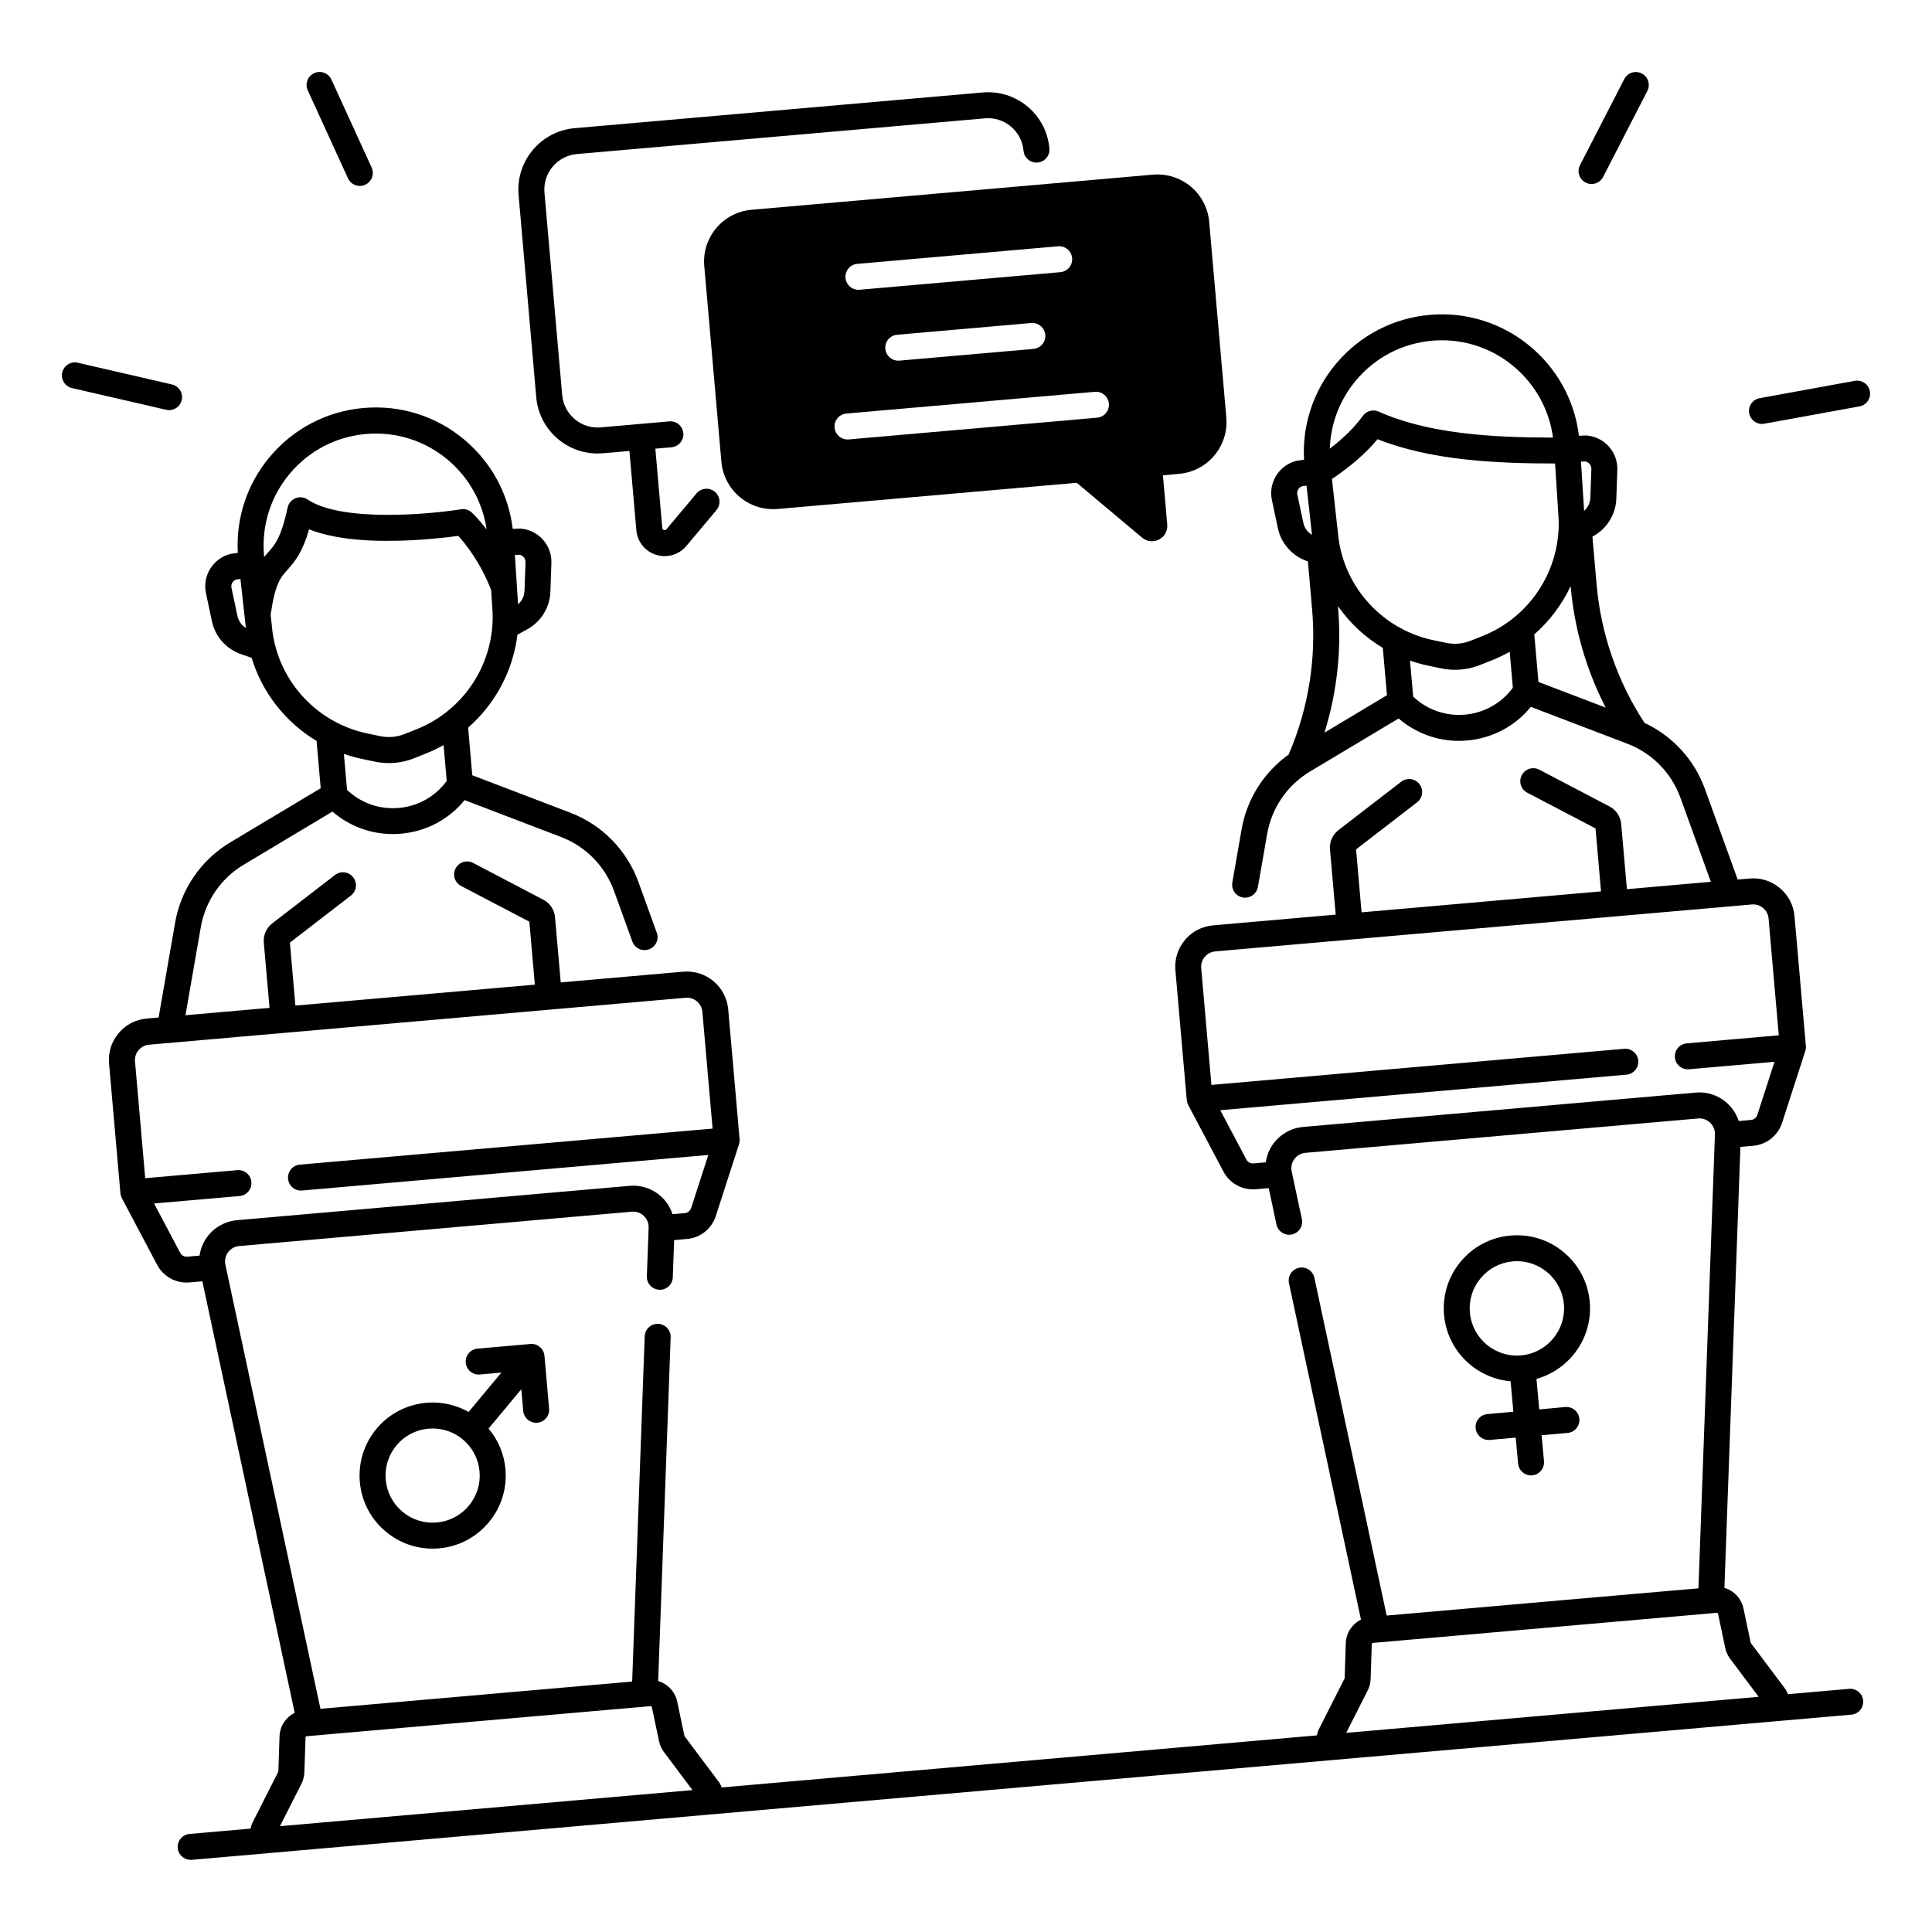
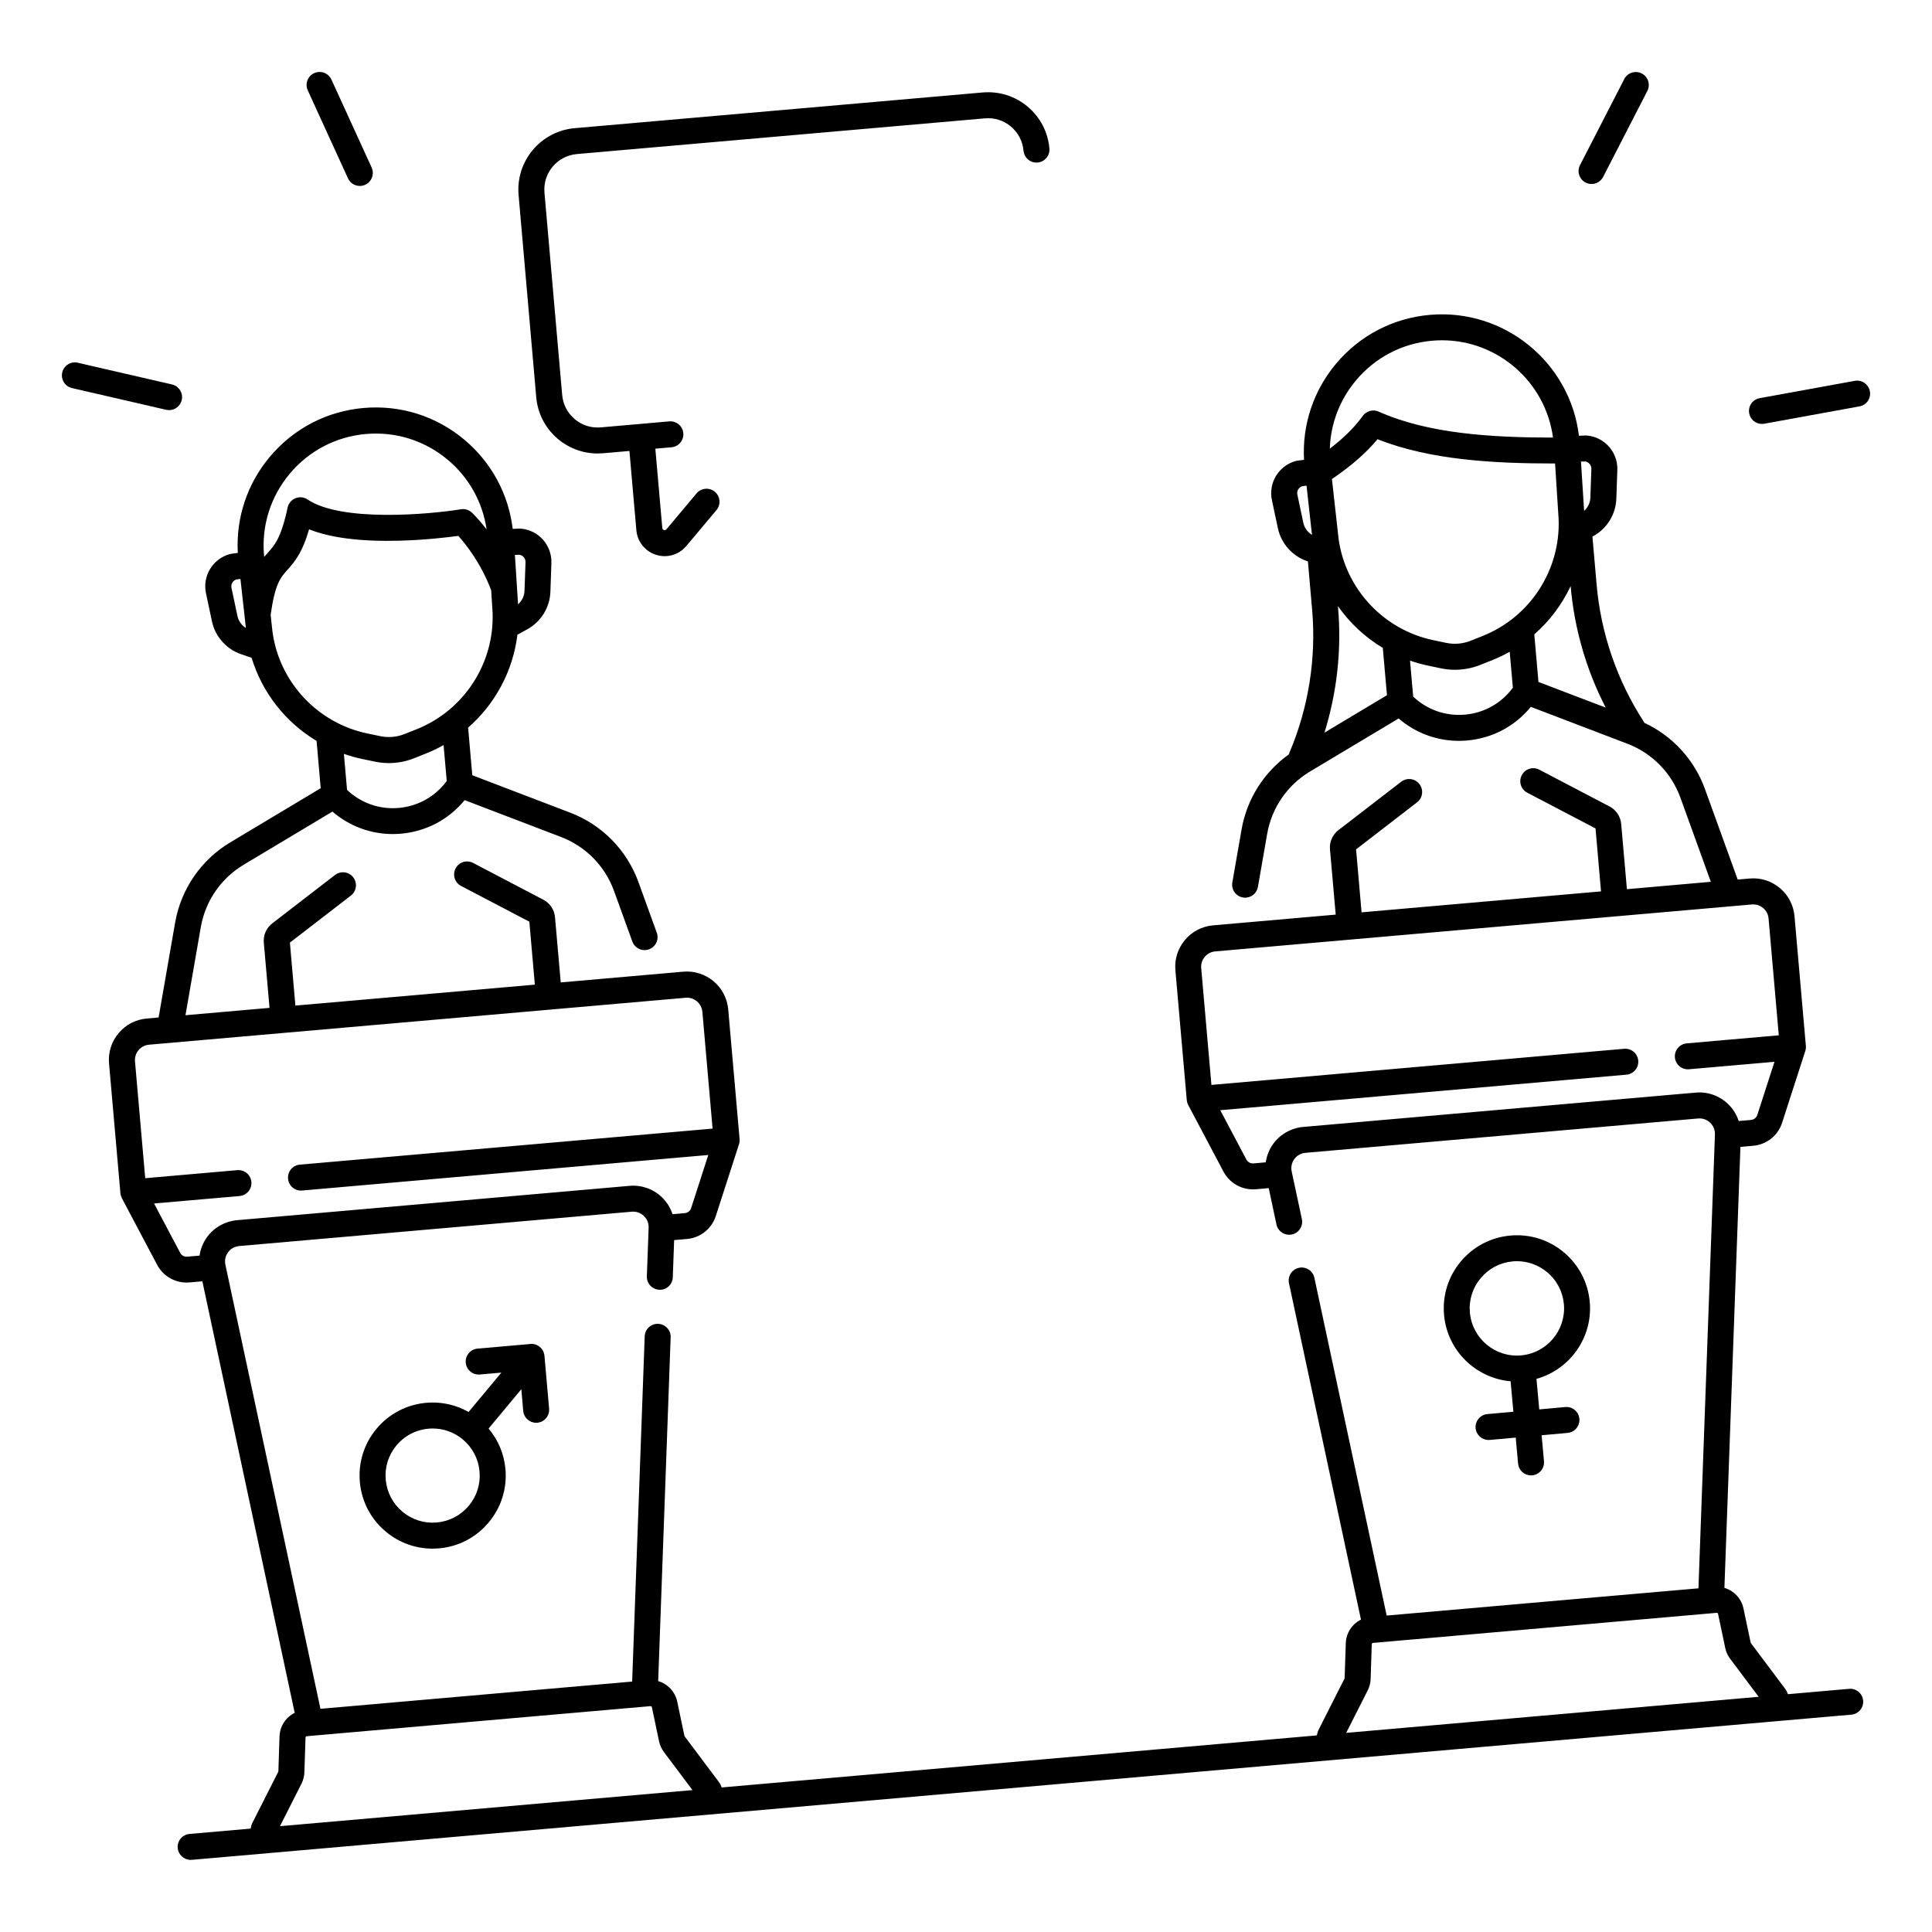
<svg xmlns="http://www.w3.org/2000/svg" fill="#000000" width="800px" height="800px" version="1.1" viewBox="144 144 512 512">
  <g>
-     <path d="m330.64 214.52 4.535 51.836c0.66 7.578 7.34 13.188 14.926 12.527l79.25-6.938 17.32 14.535c2.773 2.332 6.977 0.137 6.66-3.465l-1.141-13.066 4.269-0.375c7.578-0.66 13.188-7.34 12.527-14.926l-4.535-51.836c-0.66-7.578-7.34-13.188-14.926-12.527l-106.36 9.309c-7.59 0.664-13.195 7.348-12.527 14.926zm40.551-0.594 53.203-4.656c1.898-0.168 3.562 1.238 3.731 3.129 0.168 1.898-1.238 3.562-3.129 3.731l-53.203 4.656c-0.098 0.012-0.207 0.012-0.305 0.012-1.77 0-3.266-1.348-3.426-3.141-0.168-1.891 1.238-3.562 3.129-3.731zm49.82 18.805c0.168 1.898-1.238 3.562-3.129 3.731l-35.531 3.109c-0.098 0.012-0.207 0.012-0.305 0.012-1.77 0-3.266-1.348-3.426-3.141-0.168-1.898 1.238-3.562 3.129-3.731l35.531-3.109c1.898-0.156 3.562 1.242 3.731 3.129zm-52.715 20.863 65.84-5.758c1.898-0.156 3.562 1.238 3.731 3.129 0.168 1.898-1.238 3.562-3.129 3.731l-65.84 5.758c-0.098 0.012-0.207 0.012-0.305 0.012-1.77 0-3.266-1.348-3.426-3.141-0.168-1.902 1.242-3.562 3.129-3.731z" />
    <path d="m565.3 488.99c-0.473-5.156-2.914-9.82-6.887-13.137-3.977-3.316-9.012-4.879-14.168-4.418-5.156 0.473-9.82 2.914-13.137 6.887-3.316 3.977-4.879 9.012-4.418 14.168 0.855 9.484 8.453 16.766 17.633 17.562l0.738 8.07-6.887 0.621c-1.898 0.168-3.285 1.852-3.121 3.738 0.168 1.789 1.664 3.129 3.426 3.129 0.109 0 0.207 0 0.316-0.012l6.887-0.621 0.629 6.887c0.168 1.789 1.664 3.129 3.426 3.129 0.109 0 0.207 0 0.316-0.012 1.891-0.176 3.285-1.852 3.121-3.738l-0.629-6.887 6.887-0.621c1.898-0.168 3.285-1.852 3.121-3.738-0.168-1.891-1.832-3.285-3.738-3.121l-6.898 0.629-0.738-8.09c8.848-2.469 14.977-10.961 14.121-20.426zm-18.184 14.199c-6.867 0.621-12.961-4.457-13.578-11.324-0.305-3.324 0.707-6.574 2.856-9.133 2.137-2.566 5.144-4.144 8.473-4.449 0.383-0.039 0.766-0.051 1.152-0.051 2.914 0 5.719 1.012 7.981 2.902 2.566 2.137 4.144 5.144 4.449 8.473 0.613 6.871-4.465 12.961-11.332 13.582z" />
    <path d="m282.66 517.91c0.156 1.789 1.664 3.141 3.426 3.141 0.098 0 0.207 0 0.305-0.012 1.898-0.168 3.297-1.84 3.129-3.731l-1.23-14.004c-0.09-0.953-0.551-1.789-1.238-2.352-0.012-0.012-0.012-0.02-0.02-0.02-0.816-0.68-1.859-0.906-2.824-0.727l-13.648 1.191c-1.898 0.168-3.297 1.84-3.129 3.731 0.168 1.898 1.832 3.297 3.731 3.129l5.707-0.5-8.688 10.43c-7.981-4.516-18.32-2.844-24.395 4.449-3.316 3.977-4.879 9.004-4.418 14.148 0.461 5.156 2.914 9.809 6.887 13.125 3.512 2.934 7.852 4.496 12.367 4.496 0.59 0 1.18-0.031 1.781-0.078 5.156-0.461 9.809-2.914 13.125-6.887 3.316-3.977 4.879-9.004 4.418-14.148-0.363-3.996-1.93-7.695-4.469-10.707l8.68-10.422zm-14.414 25.121c-2.137 2.559-5.137 4.133-8.461 4.438-3.316 0.305-6.555-0.707-9.121-2.844-2.559-2.137-4.133-5.137-4.438-8.461-0.305-3.316 0.707-6.555 2.844-9.121 2.461-2.953 6.023-4.477 9.594-4.477 2.812 0 5.648 0.945 7.981 2.894 2.559 2.137 4.133 5.137 4.438 8.461 0.301 3.324-0.711 6.555-2.836 9.109z" />
    <path d="m286.11 249.28c0.738 8.48 7.883 14.898 16.246 14.898 0.473 0 0.953-0.02 1.438-0.059l7.008-0.609 1.84 21.02c0.266 3.039 2.312 5.59 5.227 6.504 0.746 0.234 1.516 0.355 2.273 0.355 2.176 0 4.289-0.953 5.738-2.688l7.988-9.523c1.219-1.457 1.031-3.633-0.422-4.852-1.457-1.219-3.633-1.031-4.852 0.422l-7.988 9.523c-0.07 0.078-0.266 0.316-0.66 0.195-0.395-0.129-0.422-0.434-0.434-0.543l-1.84-21.02 4.281-0.375c1.898-0.168 3.297-1.84 3.129-3.731-0.168-1.898-1.82-3.285-3.731-3.129l-7.715 0.68-10.43 0.914c-2.508 0.215-4.961-0.551-6.887-2.176-1.93-1.625-3.109-3.898-3.336-6.406l-4.695-53.629c-0.215-2.508 0.551-4.961 2.176-6.887 1.625-1.93 3.898-3.109 6.406-3.336l108.15-9.465c2.508-0.215 4.961 0.551 6.887 2.176 1.93 1.625 3.109 3.898 3.336 6.406 0.168 1.898 1.832 3.297 3.731 3.129 1.898-0.168 3.297-1.84 3.129-3.731-0.383-4.34-2.43-8.277-5.766-11.078-3.336-2.805-7.566-4.133-11.918-3.758l-108.15 9.465c-8.965 0.789-15.617 8.719-14.84 17.684z" />
    <path d="m634.02 591.56-16.195 1.418c-0.188-0.531-0.441-1.031-0.789-1.496l-9.031-12.043c-0.031-0.039-0.051-0.078-0.059-0.129l-1.91-9.062c-0.562-2.668-2.559-4.715-5.047-5.441l4.242-116.87 3.406-0.297c3.543-0.316 6.543-2.695 7.637-6.09l6.141-19c0.07-0.215 0.117-0.453 0.148-0.68 0.031-0.234 0.031-0.461 0.012-0.699l-3.012-34.371c-0.254-2.922-1.633-5.578-3.887-7.457-2.254-1.891-5.098-2.785-8.02-2.527l-3.148 0.277-8.68-24c-2.812-7.785-8.602-14.062-16.051-17.535-0.051-0.09-0.078-0.176-0.137-0.266-7.066-10.863-11.395-23.438-12.516-36.348l-1.113-12.734 0.266-0.148c3.602-1.996 5.934-5.785 6.07-9.91l0.266-7.625c0.156-4.684-3.367-8.68-8.031-9.102-0.148-0.012-0.297-0.02-0.441-0.012l-1.703 0.07c-2.363-19.473-19.816-33.762-39.508-32.039-9.742 0.855-18.559 5.441-24.848 12.93-6.012 7.172-9.004 16.176-8.5 25.477l-1.75 0.234c-0.148 0.02-0.297 0.051-0.434 0.09-4.516 1.23-7.301 5.777-6.328 10.352l1.586 7.469c0.855 4.023 3.809 7.359 7.703 8.699l0.254 0.09 1.113 12.754c1.133 12.91-0.953 26.035-6.023 37.961-0.059 0.137-0.09 0.285-0.137 0.422-6.613 4.715-11.129 11.836-12.535 19.898l-2.449 14.043c-0.324 1.871 0.926 3.66 2.805 3.984 0.195 0.039 0.402 0.051 0.59 0.051 1.645 0 3.102-1.18 3.387-2.856l2.449-14.043c1.199-6.906 5.344-12.941 11.367-16.543l23.477-14.051c4.457 3.836 10.078 5.934 15.969 5.934 0.727 0 1.457-0.031 2.184-0.098 6.68-0.582 12.703-3.789 16.875-8.914l25.586 9.77c6.555 2.5 11.68 7.723 14.062 14.316l8.059 22.277-22.242 1.957-1.516-17.27c-0.176-1.988-1.328-3.731-3.102-4.656l-18.598-9.742c-1.684-0.887-3.769-0.234-4.644 1.457-0.887 1.684-0.234 3.769 1.457 4.644l18.086 9.465 1.457 16.688-63.457 5.551-1.457-16.688 16.168-12.469c1.504-1.16 1.781-3.324 0.621-4.832-1.16-1.504-3.324-1.789-4.832-0.621l-16.629 12.82c-1.574 1.219-2.422 3.129-2.242 5.117l1.516 17.277-32.5 2.844c-2.922 0.254-5.578 1.633-7.457 3.887-1.891 2.254-2.785 5.098-2.527 8.02l3.012 34.371c0.02 0.254 0.078 0.512 0.156 0.758 0.059 0.188 0.129 0.375 0.227 0.551v0.012l9.348 17.664c1.543 2.914 4.547 4.703 7.805 4.703 0.254 0 0.523-0.012 0.777-0.031l3.406-0.297 2.055 9.633c0.395 1.859 2.234 3.039 4.082 2.648 1.859-0.395 3.039-2.223 2.648-4.082l-2.695-12.605c-0.246-1.172 0-2.344 0.707-3.297 0.707-0.965 1.75-1.543 2.941-1.652l104.05-9.102c1.191-0.109 2.32 0.297 3.188 1.113 0.867 0.828 1.32 1.93 1.277 3.129l-4.367 120.27-32.734 2.852-49.891 4.367-19.16-89.516c-0.395-1.859-2.234-3.039-4.082-2.648-1.859 0.395-3.039 2.223-2.648 4.082l19.078 89.16c-2.32 1.152-3.938 3.504-4.023 6.238l-0.305 9.258c0 0.051-0.012 0.098-0.039 0.137l-6.801 13.43c-0.254 0.512-0.422 1.055-0.512 1.613l-157.73 13.797c-0.188-0.531-0.441-1.031-0.789-1.496l-9.031-12.043c-0.031-0.039-0.051-0.078-0.059-0.129l-1.91-9.074c-0.562-2.668-2.559-4.715-5.047-5.441l3.305-91.117c0.07-1.898-1.418-3.492-3.316-3.562-1.91-0.07-3.492 1.418-3.562 3.316l-3.324 91.484-38.277 3.344-44.328 3.879-25.191-117.69c-0.246-1.172 0-2.344 0.707-3.297 0.707-0.965 1.75-1.543 2.941-1.652l104.05-9.102c1.191-0.109 2.32 0.297 3.188 1.113 0.867 0.828 1.32 1.93 1.277 3.129l-0.473 12.879c-0.07 1.898 1.418 3.492 3.316 3.562 1.918 0.098 3.492-1.418 3.562-3.316l0.355-9.84 3.406-0.297c3.543-0.316 6.543-2.695 7.637-6.09l6.141-19c0.07-0.215 0.117-0.453 0.148-0.68 0.031-0.234 0.031-0.461 0.012-0.699l-3.012-34.371c-0.531-6.043-5.863-10.52-11.906-9.996l-32.48 2.844-1.516-17.277c-0.176-1.988-1.328-3.719-3.102-4.644l-18.598-9.742c-1.684-0.887-3.769-0.234-4.644 1.457-0.887 1.684-0.234 3.769 1.457 4.644l18.086 9.465 1.457 16.688-63.457 5.551-1.457-16.688 16.168-12.469c1.504-1.16 1.781-3.324 0.621-4.832-1.16-1.504-3.324-1.789-4.832-0.621l-16.629 12.82c-1.574 1.219-2.422 3.129-2.242 5.117l1.516 17.277-22.277 1.949 4.062-23.34c1.199-6.906 5.344-12.941 11.367-16.543l23.52-14.082c4.457 3.848 10.098 5.953 15.988 5.953 0.727 0 1.457-0.031 2.184-0.098 6.672-0.582 12.684-3.777 16.855-8.895l25.535 9.762c6.555 2.5 11.68 7.723 14.062 14.316l4.852 13.402c0.512 1.398 1.832 2.273 3.238 2.273 0.395 0 0.789-0.07 1.172-0.207 1.789-0.648 2.715-2.617 2.066-4.41l-4.852-13.402c-3.07-8.48-9.652-15.191-18.086-18.41l-25.957-9.918-1.102-12.613c7.164-6.258 11.887-15.016 13.066-24.621l2.668-1.477c3.602-1.996 5.934-5.785 6.07-9.91l0.266-7.625c0.156-4.684-3.367-8.68-8.031-9.102-0.148-0.012-0.297-0.02-0.441-0.012l-1.781 0.07c-1.121-9.25-5.629-17.594-12.793-23.617-7.488-6.289-16.973-9.27-26.715-8.422-9.742 0.855-18.559 5.441-24.848 12.93-6.023 7.172-9.004 16.176-8.5 25.477l-1.672 0.227c-0.148 0.02-0.285 0.051-0.434 0.09-4.516 1.23-7.301 5.777-6.328 10.352l1.586 7.469c0.855 4.035 3.809 7.359 7.703 8.699l2.805 0.965c2.824 9.277 9.023 17.113 17.219 22.031l1.094 12.527-23.969 14.355c-7.734 4.633-13.059 12.387-14.613 21.266l-4.379 25.141-3.148 0.277c-2.922 0.254-5.578 1.633-7.457 3.887-1.891 2.254-2.785 5.098-2.527 8.02l3.012 34.371c0.02 0.246 0.07 0.492 0.148 0.727 0.059 0.195 0.137 0.395 0.234 0.582v0.012l9.348 17.664c1.543 2.914 4.547 4.703 7.805 4.703 0.254 0 0.523-0.012 0.777-0.031l3.406-0.297 24.473 114.36c-2.332 1.152-3.938 3.512-4.023 6.238l-0.305 9.258c0 0.051-0.012 0.098-0.039 0.137l-6.801 13.43c-0.254 0.512-0.422 1.062-0.512 1.613l-16.195 1.418c-1.898 0.168-3.297 1.84-3.129 3.731 0.156 1.789 1.664 3.141 3.426 3.141 0.098 0 0.207 0 0.305-0.012l21.512-1.879h0.012l91.402-8 305.35-26.715 21.52-1.879c1.898-0.168 3.297-1.84 3.129-3.731-0.164-1.875-1.816-3.273-3.727-3.117zm-144.62-309-1.586-7.469c-0.207-0.953 0.336-1.898 1.23-2.223l1.199-0.168 1.445 13.039c-1.16-0.691-2.004-1.844-2.289-3.18zm74.723-16.266c0.945 0.168 1.633 1.004 1.605 1.977l-0.266 7.625c-0.051 1.348-0.66 2.609-1.652 3.492l-0.836-13.059zm-60.762-21.5c5.098-6.082 12.262-9.809 20.172-10.5 0.875-0.078 1.742-0.117 2.609-0.117 14.762 0 27.434 10.992 29.422 25.789-16.324-0.02-33.043-1.004-46.199-6.887-1.496-0.668-3.246-0.195-4.203 1.133-2.144 2.981-5.019 5.836-8.746 8.68 0.215-6.625 2.625-12.941 6.945-18.098zm-8.371 93.371c3.336-10.707 4.586-22.043 3.602-33.23l-0.031-0.324c3.129 4.477 7.184 8.266 11.898 11.09l1.102 12.535zm37.223-4.781c-5.086 0.453-10.027-1.289-13.707-4.781l-0.836-9.535c1.566 0.543 3.168 0.992 4.82 1.34l3.387 0.707c1.23 0.254 2.461 0.383 3.699 0.383 2.281 0 4.547-0.434 6.699-1.289l3.219-1.277c1.594-0.641 3.129-1.379 4.594-2.203l0.836 9.523c-3.019 4.102-7.594 6.688-12.711 7.133zm4.723-20.852-3.219 1.277c-2.047 0.816-4.281 1.012-6.434 0.562l-3.387-0.707c-13.227-2.754-23.34-13.598-25.16-26.895l-1.762-15.844c0.098-0.059 0.207-0.109 0.297-0.176 4.922-3.356 8.797-6.762 11.789-10.352 13.984 5.531 30.762 6.434 47.047 6.434l0.945 14.742c0.508 13.512-7.57 25.949-20.117 30.957zm14.77 12.191-1.102-12.605c4.062-3.551 7.34-7.922 9.633-12.793l0.02 0.195c0.973 11.148 4.152 22.062 9.27 32zm-270.04-33.711c0.945 0.168 1.633 1.004 1.605 1.977l-0.277 7.625c-0.051 1.367-0.688 2.648-1.703 3.531l-0.277-4.348c0-0.195-0.012-0.402-0.039-0.609l-0.523-8.137zm-74.734 16.254-1.586-7.469c-0.207-0.953 0.336-1.898 1.23-2.223l1.141-0.156 1.445 13c-1.117-0.691-1.945-1.824-2.231-3.152zm42.746 50.844c-5.086 0.453-10.027-1.289-13.707-4.781l-0.836-9.543c1.574 0.551 3.188 1.004 4.84 1.348l3.387 0.707c1.23 0.254 2.461 0.383 3.699 0.383 2.281 0 4.547-0.434 6.699-1.289l3.219-1.289c1.586-0.629 3.109-1.367 4.574-2.195l0.836 9.516c-3.019 4.106-7.594 6.691-12.711 7.144zm-35.652-66.527-0.059-0.441c-0.68-7.883 1.75-15.566 6.84-21.629 5.098-6.082 12.262-9.809 20.172-10.5 7.91-0.688 15.605 1.73 21.688 6.84 5.617 4.715 9.23 11.199 10.293 18.441-2.137-2.773-3.769-4.328-3.918-4.457-0.777-0.727-1.852-1.055-2.902-0.875-8.246 1.34-31.617 3.473-40.629-2.59-0.945-0.641-2.156-0.766-3.207-0.336-1.062 0.422-1.84 1.359-2.078 2.469-1.73 8.059-3.426 9.949-5.215 11.938-0.336 0.371-0.66 0.746-0.984 1.141zm2.195 19.914-0.5-4.555c1.172-8.266 2.609-9.871 4.43-11.898 2.195-2.441 4.074-4.898 5.758-10.773 5.699 2.273 13.707 3.285 23.891 3.019 6.82-0.176 12.781-0.887 15.656-1.277 1.938 2.144 6.004 7.223 8.707 14.406l0.375 5.883c0.512 13.5-7.566 25.93-20.113 30.945l-3.219 1.277c-2.047 0.816-4.281 1.012-6.434 0.562l-3.387-0.707c-13.219-2.742-23.344-13.586-25.164-26.883zm-17.309 160.29c-1.094 1.477-1.77 3.188-2.027 4.961l-3.246 0.285c-0.789 0.07-1.523-0.336-1.891-1.031l-6.918-13.066 22.66-1.977c1.898-0.168 3.297-1.84 3.129-3.731-0.168-1.898-1.832-3.285-3.731-3.129l-24.402 2.137-2.707-30.945c-0.098-1.094 0.234-2.156 0.945-2.992 0.707-0.836 1.691-1.359 2.785-1.445l142.18-12.438c2.262-0.195 4.25 1.477 4.449 3.731l2.707 30.945-109.38 9.547c-1.898 0.168-3.297 1.84-3.129 3.731 0.168 1.898 1.832 3.297 3.731 3.129l107.64-9.418-4.547 14.07c-0.246 0.746-0.906 1.277-1.684 1.34l-3.246 0.285c-0.562-1.703-1.523-3.266-2.856-4.535-2.281-2.176-5.391-3.258-8.531-2.981l-104.05 9.102c-3.141 0.285-6.012 1.898-7.883 4.426zm19.277 156.17 5.699-11.246c0.473-0.934 0.738-1.977 0.777-3.019l0.305-9.258c0.012-0.168 0.137-0.305 0.305-0.316l1.219-0.109h0.012l44.82-3.926 28.91-2.527 9.043-0.789 7.113-0.621c0.156-0.02 0.316 0.098 0.355 0.254l1.91 9.062c0.215 1.023 0.66 2.008 1.289 2.844l7.566 10.086zm375.21-194.41-104.05 9.102c-3.141 0.277-6.012 1.891-7.883 4.418-1.094 1.477-1.77 3.188-2.027 4.961l-3.246 0.285c-0.789 0.07-1.523-0.336-1.891-1.031l-6.918-13.066 107.64-9.418c1.898-0.168 3.297-1.84 3.129-3.731-0.168-1.898-1.82-3.285-3.731-3.129l-109.38 9.574-2.707-30.945c-0.098-1.094 0.234-2.156 0.945-2.992 0.707-0.836 1.691-1.359 2.785-1.445l142.19-12.438c1.094-0.098 2.156 0.234 2.992 0.945 0.836 0.707 1.359 1.691 1.445 2.785l2.707 30.945-24.402 2.137c-1.898 0.168-3.297 1.84-3.129 3.731 0.168 1.898 1.832 3.285 3.731 3.129l22.66-1.977-4.547 14.07c-0.246 0.746-0.906 1.27-1.684 1.34l-3.246 0.285c-0.562-1.703-1.523-3.266-2.856-4.535-2.281-2.191-5.391-3.273-8.527-3zm-92.645 169.68 5.699-11.246c0.473-0.934 0.738-1.977 0.777-3.019l0.305-9.258c0.012-0.168 0.137-0.305 0.305-0.316l7.113-0.621 9.043-0.789 35.414-3.102 38.316-3.356 1.219-0.109c0.168-0.02 0.316 0.098 0.355 0.266l1.91 9.062c0.215 1.023 0.66 2.008 1.289 2.844l7.566 10.086z" />
-     <path d="m188.81 252.69c1.566 0 2.981-1.082 3.356-2.668 0.422-1.852-0.727-3.699-2.578-4.133l-24.965-5.758c-1.859-0.434-3.699 0.727-4.133 2.578-0.422 1.852 0.727 3.699 2.578 4.133l24.965 5.758c0.254 0.062 0.52 0.09 0.777 0.09z" />
+     <path d="m188.81 252.69c1.566 0 2.981-1.082 3.356-2.668 0.422-1.852-0.727-3.699-2.578-4.133l-24.965-5.758c-1.859-0.434-3.699 0.727-4.133 2.578-0.422 1.852 0.727 3.699 2.578 4.133l24.965 5.758z" />
    <path d="m236.22 191.26c0.582 1.27 1.832 2.016 3.141 2.016 0.48 0 0.965-0.098 1.426-0.316 1.73-0.789 2.488-2.832 1.703-4.566l-10.66-23.309c-0.789-1.73-2.832-2.488-4.566-1.703-1.73 0.789-2.488 2.832-1.703 4.566z" />
    <path d="m564.2 192.38c0.5 0.254 1.043 0.383 1.574 0.383 1.25 0 2.449-0.68 3.07-1.871l11.719-22.789c0.867-1.691 0.207-3.769-1.484-4.633-1.691-0.867-3.769-0.207-4.633 1.484l-11.719 22.789c-0.879 1.684-0.219 3.762 1.473 4.637z" />
    <path d="m639.54 247.7c-0.344-1.871-2.137-3.109-4.004-2.773l-25.211 4.594c-1.871 0.344-3.109 2.137-2.773 4.004 0.305 1.664 1.75 2.824 3.387 2.824 0.207 0 0.414-0.02 0.621-0.059l25.211-4.594c1.875-0.328 3.113-2.117 2.769-3.996z" />
  </g>
</svg>